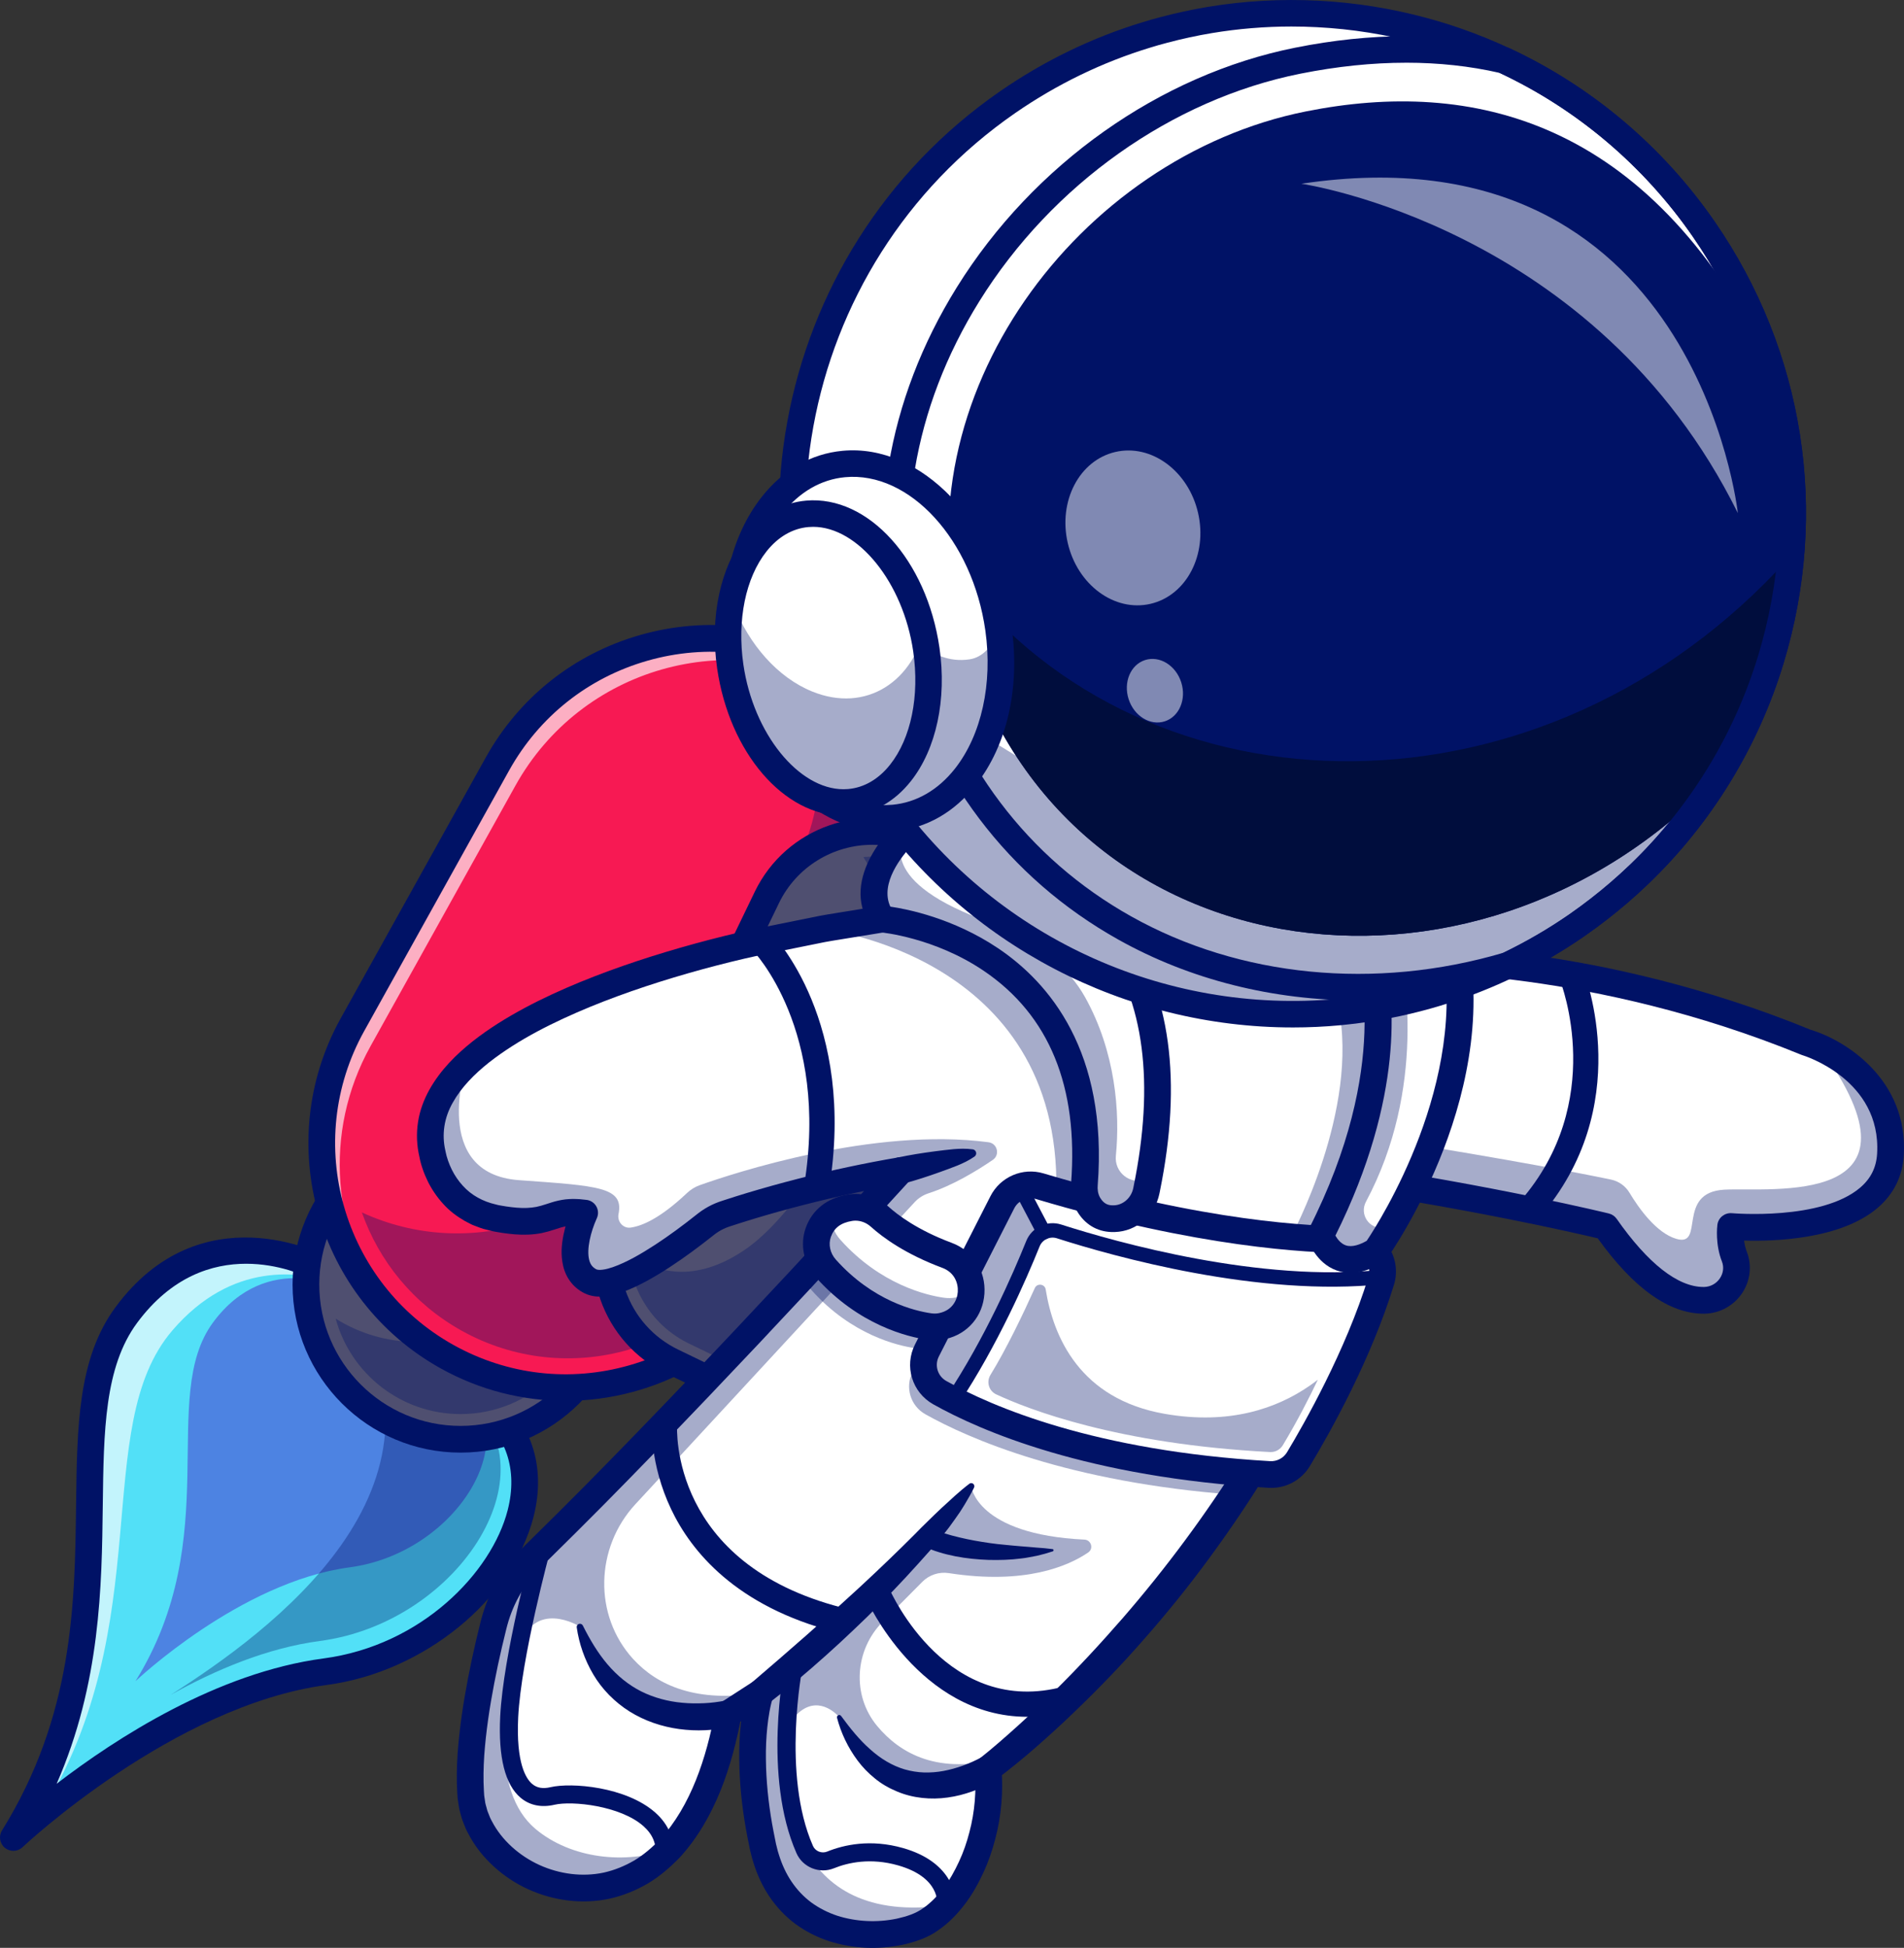
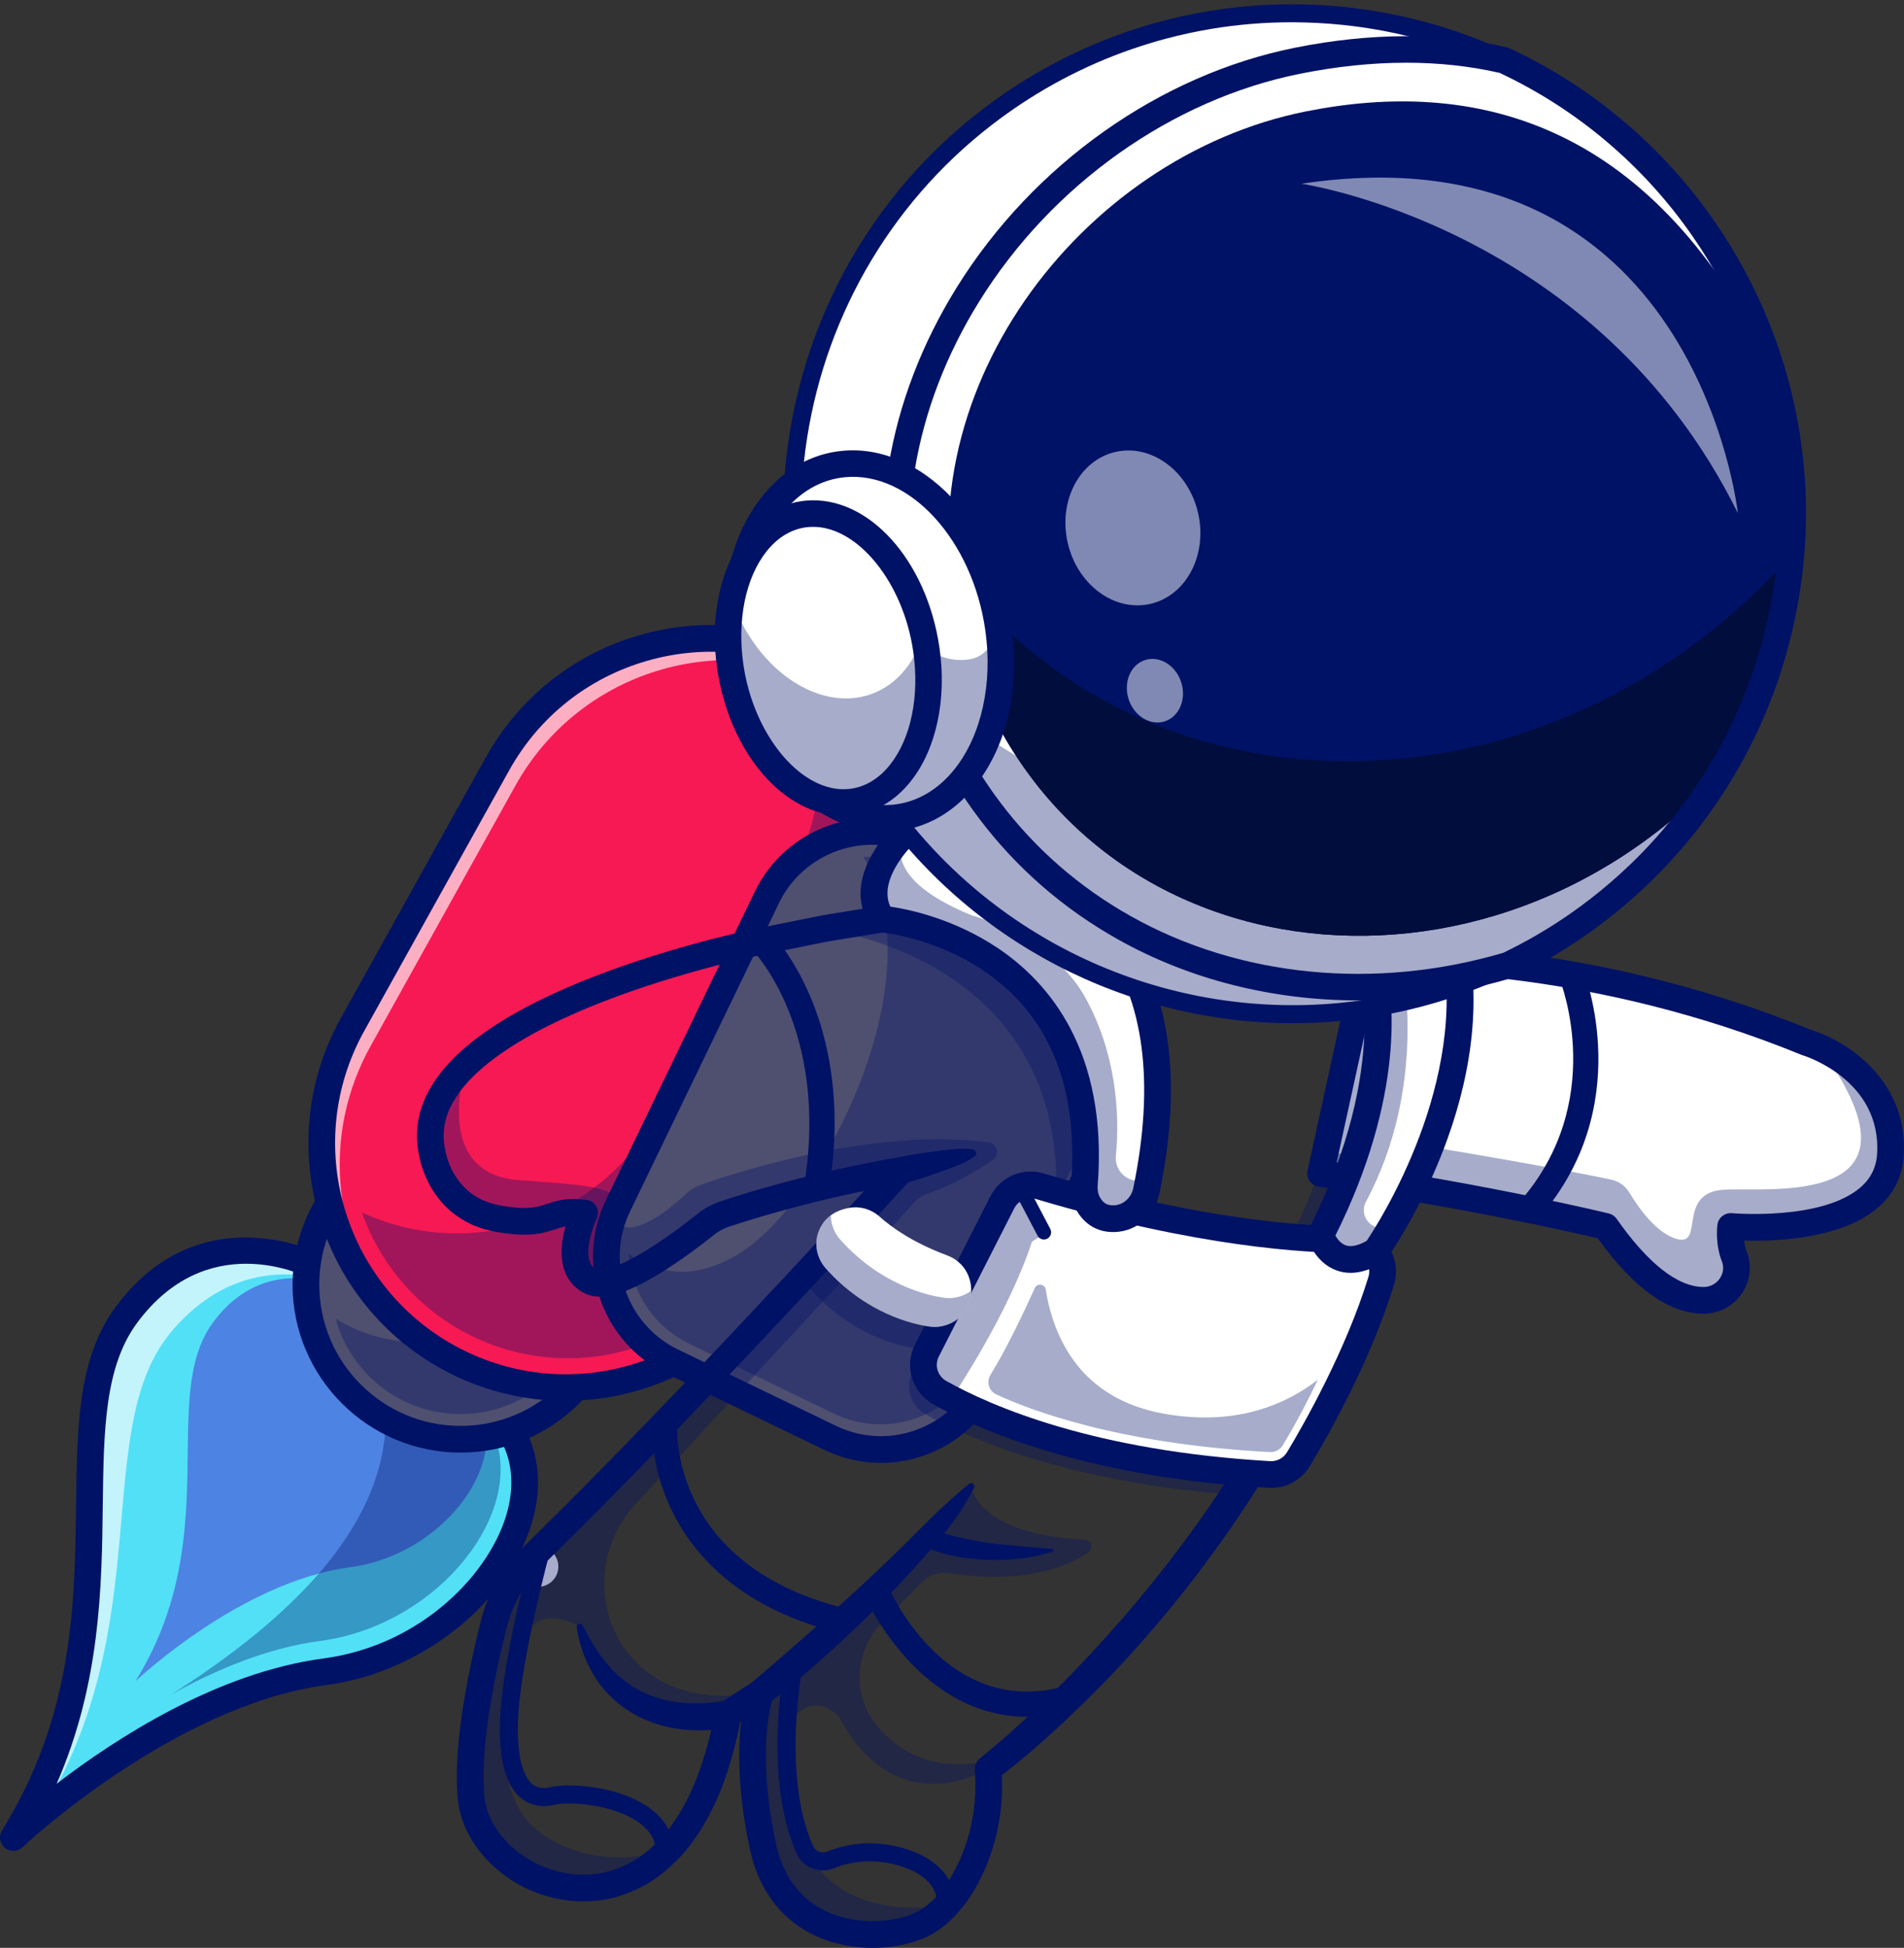
<svg xmlns="http://www.w3.org/2000/svg" id="Warstwa_2" data-name="Warstwa 2" width="2700.65" height="2762" viewBox="0 0 2700.65 2762">
  <rect x="0" y="0" width="2700.65" height="2762" fill="#333333" stroke="none" />
  <defs>
    <style>
      .cls-1 {
        opacity: .35;
      }

      .cls-2 {
        fill: #fff;
      }

      .cls-3 {
        fill: #000d3d;
      }

      .cls-4 {
        opacity: .5;
      }

      .cls-5 {
        fill: #52e0f7;
      }

      .cls-6 {
        fill: #4f4f70;
      }

      .cls-7 {
        opacity: .65;
      }

      .cls-8 {
        fill: #4d83e2;
      }

      .cls-9 {
        fill: #f71953;
      }

      .cls-10 {
        fill: #001266;
      }
    </style>
  </defs>
  <g id="Layer_1" data-name="Layer 1">
    <g>
      <path class="cls-2" d="m791.95,2221.39c0,15.85-12.85,28.7-28.7,28.7s-28.7-12.85-28.7-28.7,12.85-28.7,28.7-28.7,28.7,12.85,28.7,28.7" />
      <path class="cls-5" d="m461.32,2370.42c-224.06,29.68-437.97,230.97-442.31,235.05.11-.21.46-.77,1.07-1.74,183.98-298.54,45.81-585.83,159.05-739.06,112.88-152.77,271.26-67.92,271.26-67.92l15.99,12.87,217.02,175.08c151.13,110.99-.36,356.35-222.07,385.72" />
      <path class="cls-8" d="m488.44,1828.54s-108.75-58.24-186.25,46.66c-77.88,105.41,17.5,303.26-110,508.68,0,0,148.33-140.83,303.75-161.42,152.22-20.16,256.25-188.64,152.5-264.86l-160-129.06Z" />
      <g class="cls-7">
        <path class="cls-2" d="m244.69,1886.29c84.15-97.76,181.06-84.7,234.61-66.25l-28.9-23.3s-158.38-84.82-271.25,67.95c-113.42,153.51,25.49,441.66-160.2,740.83,0,0,14.12-13.4,38.88-33.83,168.66-271.58,68.39-547.76,186.87-685.4" />
      </g>
      <g class="cls-1">
        <path class="cls-10" d="m654.96,1977.46l-161.21-130.06c170.64,262.2-111.61,466.7-251.71,555.93,63.3-35.46,136.87-66.54,211.75-76.46,200.85-26.6,338.08-248.87,201.17-349.41" />
      </g>
      <path class="cls-10" d="m18.94,2624.46c-4.23,0-8.47-1.41-11.96-4.25-7.38-6.02-9.15-16.58-4.13-24.67,101.38-163.33,103.33-321.72,105.06-461.46,1.38-111.78,2.57-208.33,56-280.64,121.2-164.04,293.7-74.31,295.43-73.39,1.04.56,2.03,1.21,2.95,1.95l232.7,187.69c57.85,42.7,80.37,108.67,61.81,181.08-30.2,117.81-156.16,220.31-292.99,238.43-217.48,28.8-429.71,228.05-431.83,230.06-3.64,3.45-8.34,5.2-13.04,5.2Zm330.17-832.49c-47.53,0-105.61,17.49-154.74,83.97-46.17,62.49-47.29,153.37-48.59,258.6-1.41,114.53-3.12,252.37-65.41,394.78,83.78-64.33,227.75-157.71,378.46-177.67,139.41-18.46,238.67-122.12,261.27-210.28,14.78-57.65-2.23-107.87-47.9-141.42-.23-.17-.46-.34-.68-.52l-231.51-186.73c-8.05-4.01-44.44-20.73-90.91-20.73Z" />
      <path class="cls-6" d="m872.66,1821.48c0,121.15-98.21,219.37-219.37,219.37s-219.37-98.21-219.37-219.37,98.21-219.37,219.37-219.37,219.37,98.21,219.37,219.37" />
      <g class="cls-1">
        <path class="cls-10" d="m807.88,1722.38c-18.33,102.64-107.97,180.57-215.88,180.57-42.56,0-82.27-12.14-115.89-33.13,21.22,77.98,92.49,135.32,177.18,135.32,101.43,0,183.66-82.22,183.66-183.66,0-36.51-10.69-70.5-29.07-99.11" />
      </g>
      <path class="cls-10" d="m653.29,2059.79c-131.41,0-238.32-106.9-238.32-238.31s106.91-238.31,238.32-238.31,238.31,106.9,238.31,238.31-106.9,238.31-238.31,238.31Zm0-438.74c-110.52,0-200.43,89.91-200.43,200.43s89.91,200.43,200.43,200.43,200.42-89.91,200.42-200.43-89.91-200.43-200.42-200.43Z" />
      <path class="cls-9" d="m634.3,1923.82h0c-167.16-93-227.27-303.89-134.28-471.05l205.55-369.46c93-167.16,303.89-227.28,471.05-134.28,167.15,93,227.27,303.89,134.28,471.04l-205.55,369.46c-92.99,167.16-303.89,227.28-471.04,134.28" />
      <g class="cls-1">
        <path class="cls-10" d="m1277.33,1405.77c83.25-149.64,29.43-338.44-120.21-421.69-3.62-2.01-7.27-3.87-10.93-5.72,27.97,83.16,22.22,177.31-23.8,260.03l-191.69,344.56c-82.72,148.69-265.45,206.47-417.43,136.24,24.28,68.84,72.76,129.45,141.56,167.73,149.64,83.25,338.44,29.43,421.69-120.21l200.81-360.94Z" />
      </g>
      <g class="cls-7">
        <path class="cls-2" d="m525.56,1483.42l205.55-369.46c93-167.15,303.89-227.28,471.05-134.28,32.14,17.88,60.27,40.15,84.17,65.6-28.44-38.38-65.24-71.5-109.7-96.24-167.16-93-378.05-32.87-471.05,134.28l-205.55,369.46c-75.12,135.02-50.29,298.54,50.11,405.45-78.51-105.91-92.83-252.12-24.57-374.81" />
      </g>
      <path class="cls-10" d="m802.07,1986.39c-60.05,0-120.88-14.81-176.98-46.02h0c-176.01-97.92-239.54-320.79-141.62-496.81l205.54-369.45c47.44-85.27,125.24-146.96,219.07-173.71,93.83-26.74,192.47-15.35,277.73,32.08,176.01,97.93,239.55,320.79,141.62,496.8l-205.55,369.46c-66.71,119.92-191.44,187.64-319.82,187.64Zm-158.56-79.11c76.43,42.51,164.83,52.72,248.94,28.75,84.1-23.97,153.83-79.27,196.35-155.69l205.55-369.46c87.76-157.76,30.82-357.51-126.94-445.28-76.42-42.52-164.82-52.73-248.94-28.75-84.1,23.98-153.84,79.27-196.36,155.69l-205.54,369.46c-87.76,157.75-30.8,357.51,126.94,445.29h0Z" />
      <path class="cls-6" d="m1609.79,1524.77l-211.04,436.95c-39.79,82.38-138.87,116.91-221.31,77.12l-223.65-108.02c-68.45-33.1-103.89-107.11-91.07-178.46,2.6-14.51,7.2-28.91,13.94-42.85l211.04-436.95c22.68-46.89,64.56-78.3,111.65-89.28,35.6-8.33,74.16-4.95,109.66,12.16l223.66,108.02c82.38,39.84,116.96,138.87,77.12,221.31" />
      <g class="cls-1">
        <path class="cls-10" d="m1509.07,1329.04l-205.42-99.21c-25.5-12.29-52.72-16.83-79.01-14.58,105.04,166.69-53.74,480.54-169.82,558-68.95,46.02-123.96,32.42-163.11,4.64,3.44,52.95,34.52,102.6,85.69,127.35l205.42,99.21c75.71,36.55,166.72,4.84,203.26-70.83l193.83-401.32c36.59-75.71,4.83-166.67-70.83-203.26" />
      </g>
      <path class="cls-10" d="m1249.39,2074.37c-27.44,0-54.74-6.2-80.18-18.48l-223.66-108.03c-44.41-21.45-77.82-58.92-94.05-105.49-16.24-46.58-13.36-96.68,8.1-141.1l211.05-436.93c44.29-91.68,154.92-130.24,246.59-85.96l223.66,108.04c91.68,44.29,130.24,154.9,85.96,246.59l-211.06,436.93c-21.46,44.41-58.92,77.81-105.49,94.05-19.9,6.94-40.45,10.39-60.92,10.39Zm-12.23-876.48c-54.59,0-107.1,30.56-132.4,82.93l-211.06,436.93c-17.05,35.3-19.34,75.13-6.43,112.15,12.91,37.02,39.45,66.8,74.76,83.85l223.66,108.03h0c35.3,17.05,75.14,19.35,112.15,6.44,37.02-12.91,66.8-39.45,83.85-74.76l211.06-436.93c35.2-72.88,4.55-160.8-68.33-196.01l-223.66-108.04c-20.51-9.91-42.22-14.6-63.6-14.6Z" />
      <path class="cls-2" d="m2681.4,1637.19c-7.26,121.97-226.62,101.95-226.62,101.95,0,0-2.87,22.01,5.2,42.65,11.54,29.37-10.78,61.39-42.29,62-34.48.72-81.92-21.45-140.14-104.65,0,0-166.91-41.17-404.41-75.24l4.85-22.16,61.6-281.32,58.22.05s260.33-6.79,564.38,117.68c0,0,7.92,2.35,19.72,7.71,35.24,16.19,104.95,59.91,99.49,151.33" />
      <g class="cls-1">
        <path class="cls-10" d="m2681.4,1637.19c-7.26,121.97-226.62,101.95-226.62,101.95,0,0-2.87,22.01,5.2,42.65,11.54,29.37-10.78,61.39-42.29,62-34.48.72-81.92-21.45-140.14-104.65,0,0-166.91-41.17-404.41-75.24l4.85-22.16c46.78-13.02,95.41-24.62,95.41-24.62,0,0,199.23,32.01,311.59,55.48,11,2.3,20.51,9.03,26.29,18.67,12.48,20.82,37.77,57.13,66.58,65.43,40.97,11.85-.91-65.84,67.78-69.77,65.01-3.73,301.9,27.43,136.27-201.08,35.24,16.19,104.95,59.91,99.49,151.33" />
      </g>
      <path class="cls-10" d="m2169.45,1733.19c-4.17,0-8.37-1.46-11.76-4.42-7.44-6.49-8.19-17.79-1.69-25.22,123.13-140.88,59.18-307.51,56.4-314.54-3.63-9.17.84-19.56,10-23.21,9.17-3.65,19.54.8,23.2,9.96,3.13,7.83,75.13,193.65-62.69,351.32-3.53,4.04-8.49,6.11-13.46,6.11Z" />
      <path class="cls-10" d="m2416.09,1862.77c-48.53,0-98.91-35.94-149.86-106.88-33.62-7.97-188.56-43.53-395.8-73.27-5.21-.75-9.87-3.63-12.87-7.95-3-4.32-4.06-9.7-2.94-14.84l66.45-303.47c1.9-8.69,9.6-14.89,18.5-14.89h.02l58,.07c14.15-.36,269.19-4.55,570.88,118.73,48.99,14.74,138.28,70.37,131.85,178.05-1.78,29.77-14.19,54.75-36.88,74.26-52.41,45.06-147.55,47.78-189.6,46.55.61,4.98,1.74,10.48,3.81,15.76,7.55,19.29,5.11,41.24-6.56,58.7-11.91,17.84-31.74,28.75-53.04,29.17-.65.01-1.3.02-1.96.02Zm-520.12-214.71c225.13,33.23,384.5,72.28,386.13,72.68,4.45,1.1,8.35,3.77,10.98,7.53,44.25,63.25,86.77,96.63,123.04,96.63.4,0,.78,0,1.17-.01,8.92-.18,17.26-4.79,22.29-12.34,4.86-7.28,5.87-15.97,2.79-23.86-9.57-24.44-6.75-49.22-6.4-51.97,1.29-10.1,10.34-17.29,20.51-16.45,1.25.13,127.3,10.87,182.29-36.45,14.81-12.75,22.57-28.37,23.73-47.77,6.31-105.68-104.54-139.4-105.66-139.73-.63-.18-1.25-.4-1.85-.64-296.91-121.54-554.11-116.36-556.68-116.27-.17,0-.41.03-.51,0l-43-.05-58.83,268.71Z" />
-       <path class="cls-2" d="m1982.13,1543.57c-14.36,88.82-37.03,172.33-65.27,250.22-44.59,123.19-103.17,232.29-164.72,325.81-132.39,201.03-278.77,330.15-330.82,372.9h-.05l-1.23,1.02c-8.68,7.1-14.55,11.65-17.06,13.53l-1.37,1.07c6.64,75.69-19.92,150.72-58.53,193.17-8.78,9.65-18.19,17.62-27.94,23.49-52.82,31.82-202.1,36.42-233.06-106.49-21.19-97.91-15.06-163.95-9.09-195.82,2.4-12.77,4.8-20.07,5.36-21.71l.1-.36-45.5,29.42c-16.25,91.11-46.64,152.71-83.2,191.68-108.79,116.04-272.48,31.36-281.84-73.34-6.48-73.34,15.94-179.73,32.38-245.01,9.2-36.57,28.35-69.82,55.37-96.12,127.13-123.96,277.54-282.8,384.19-397.41,22.67-24.36,43.36-46.73,61.49-66.35,47.14-51.13,76.46-83.51,76.46-83.51-117.57,19.82-212.88,49.39-249.45,61.55-10.12,3.37-19.52,8.53-27.84,15.17-33.4,26.76-128.35,98.52-163.6,80.13-43.05-22.42-7.87-96.48-7.87-96.48-52.19-7.25-45.97,22.47-125.18,7.46-79.17-15.02-90.55-91.48-90.55-91.48-11.29-47.86,9.65-90.05,47.96-126.61,121.71-115.99,418.76-174.83,418.76-174.83,499.67-110.32,747.38-8.94,747.38-8.94,173.65,12.72,154.71,217.83,154.71,217.83" />
      <g class="cls-1">
        <path class="cls-10" d="m898.16,2352.55c34.1,37.33,89.69,62.58,180.3,47.85l-45.5,29.42s-158.08,35.24-210.59-123.45c0,0-65.27-40.96-87.08,31.72-21.81,72.63-40.96,200.98,24.57,255.58,49.8,41.53,127.02,50.93,189.9,27.84-108.79,116.05-272.49,31.37-281.84-73.34-6.49-73.35,15.94-179.74,32.38-245.01,9.2-36.57,28.35-69.82,55.37-96.12,224.73-219.07,522.13-547.27,522.13-547.27-117.57,19.82-212.88,49.39-249.45,61.55-10.11,3.37-19.51,8.53-27.84,15.17-33.4,26.76-128.35,98.52-163.59,80.13-43.06-22.42-7.87-96.48-7.87-96.48-52.2-7.25-45.97,22.47-125.18,7.46-79.17-15.02-90.56-91.48-90.56-91.48-11.29-47.86,9.65-90.05,47.96-126.62v.05s-51.59,154.76,74.93,163.9c112.84,8.11,148.81,9.71,141.13,48.06-2.13,10.64,6.41,20.68,17.15,19.2,16.18-2.22,42.08-13.18,80.03-49.06,5.18-4.9,11.31-8.69,18.03-11.08,47.59-16.91,246.63-82.58,409.61-60.88,12.55,1.68,16.54,17.85,6.08,24.99-22.63,15.47-56.89,36.31-90.96,47.32-7.57,2.44-14.42,6.7-19.82,12.54l-396.18,428.39c-57.02,61.65-59.76,157.62-3.13,219.62" />
      </g>
      <g class="cls-1">
        <path class="cls-10" d="m1308.18,2243.03l-56.23,56.65c-39.73,40.02-43.92,104.1-7.96,147.54,32.52,39.29,87.22,70.49,177.29,45.28l-1.23,1.02-17.06,13.53-1.37,1.07s-128.96,81.27-211.5-73.59c0,0-25.83-31.08-55.38-7.54-12.57,10.02-19.79,25.32-20.79,41.36-3.9,62.94.86,265.81,229.13,232.94-8.78,9.65-18.19,17.62-27.94,23.49-52.82,31.82-202.1,36.42-233.06-106.49-21.19-97.91-15.06-163.95-9.09-195.82l5.36-21.71.1-.36,299.1-292.81s7.18,68.16,160.65,75.56c9.6.46,13.25,12.84,5.31,18.24-28.6,19.46-89.65,46-197.79,29.25-13.76-2.13-27.73,2.5-37.55,12.39" />
      </g>
      <g class="cls-1">
        <path class="cls-10" d="m1916.86,1793.79c-44.59,123.19-103.17,232.28-164.72,325.81-237.75-17.73-378.26-79.83-439.6-114.2-21.15-11.9-29.16-38.26-18.18-59.91l17.16-33.66c-4.59.57-9.24.46-13.84-.2-23.55-3.37-89.43-18.23-146.64-82.28-5.21-5.77-8.99-12.51-11.19-19.71,22.68-24.36,43.36-46.73,61.49-66.35,9.6,1.64,18.64,6.03,26.05,12.72,15.48,13.89,45.56,36.11,95.31,54.65,13.18,4.9,22.47,13.68,28.04,24.06l50.51-99.24c9.91-19.41,32.23-29.02,53.12-22.78,231.68,69.16,386.43,75.95,441.03,75.74,7.61-.06,14.91,1.84,21.45,5.36" />
      </g>
      <g class="cls-1">
        <path class="cls-10" d="m1165.89,1317.29s338.41,36.35,332.42,371.62l40.75,5.82s57.2-341.73-287.87-391.48l-85.3,14.05Z" />
      </g>
      <g class="cls-1">
        <path class="cls-10" d="m1831.23,1753.8s97.81-179.89,66.96-327.35l55.51-8.91s14.99,172.14-80.59,334.17l-41.88,2.09Z" />
      </g>
      <path class="cls-10" d="m1273.37,1641.36c8.65-1.85,17.35-3.49,26.1-4.92,8.75-1.43,17.54-2.71,26.36-3.86,8.82-1.15,17.66-2.23,26.55-3.08,8.92-.73,17.94-1.02,27.35.26,3.1.42,5.27,3.28,4.85,6.38-.22,1.62-1.13,3-2.37,3.88-7.79,5.43-15.96,9.28-24.24,12.7-8.3,3.29-16.66,6.36-25.03,9.35-8.37,3-16.78,5.87-25.22,8.58-8.44,2.73-16.94,5.23-25.48,7.52-10.1,2.72-20.49-3.27-23.21-13.38-2.71-10.11,3.28-20.5,13.38-23.21.3-.08.65-.16.96-.23" />
      <path class="cls-10" d="m1066.67,2385.59c26.13-22.29,52.57-45.23,78.63-68.13l38.9-34.72c6.49-5.79,12.88-11.67,19.25-17.57,6.42-5.86,12.93-11.63,19.23-17.6,25.5-23.63,50.56-47.69,75.1-72.28,6.05-6.23,12.18-12.37,18.44-18.41,6.29-6.02,12.34-12.23,18.81-18.12,12.93-11.79,25.48-23.88,39.83-34.75l.08-.06c1.95-1.48,4.72-1.09,6.2.86,1.03,1.37,1.15,3.15.45,4.59-3.91,8.13-8.46,15.8-13.01,23.49-2.38,3.76-4.63,7.65-7.11,11.32l-7.63,10.91c-10.12,14.63-21.46,28.23-33.04,41.6-23.43,26.47-47.25,52.63-72.31,77.52-12.42,12.56-25,24.96-37.88,37.02-12.76,12.2-25.75,24.16-38.91,35.91-26.34,23.6-53.1,46.3-81.45,68.05-8.3,6.37-20.19,4.8-26.55-3.5-6.15-8.02-4.89-19.4,2.69-25.9l.28-.23Z" />
      <path class="cls-10" d="m1037.73,2448.17c-3.9,1.02-6.59,1.57-9.8,2.2-3.09.62-6.16,1.02-9.24,1.43-6.14.81-12.27,1.31-18.42,1.61-12.29.6-24.66-.02-36.94-1.65-24.53-3.34-48.86-11.49-70.17-24.8-21.26-13.32-39.22-31.64-51.58-52.54-12.36-20.93-20.23-43.68-23.52-66.72-.36-2.5,1.38-4.83,3.89-5.19,2.01-.28,3.89.77,4.75,2.49l.02.04c10.08,20.14,21.32,38.98,35.01,55.05,13.7,16.02,29.69,29.18,47.74,38.27,18.08,9,37.85,14.27,58.23,16.12,10.18,1,20.49,1.05,30.78.63,5.14-.24,10.29-.64,15.36-1.3,2.54-.3,5.06-.72,7.54-1.08,2.35-.34,5.21-.86,6.81-1.2l.88-.19c10.23-2.15,20.26,4.41,22.41,14.64,2.08,9.91-4.06,19.65-13.74,22.2" />
-       <path class="cls-10" d="m1411.89,2524.03c-3.29,2.17-5.55,3.48-8.3,5.05-2.64,1.5-5.32,2.83-8,4.14-5.35,2.66-10.88,4.86-16.47,6.93-11.2,4.03-22.86,7.04-34.83,8.68-23.86,3.38-49.47,1.01-72.16-8.62-11.32-4.71-22.05-10.81-31.26-18.49-9.35-7.47-17.59-16.06-24.48-25.33-13.85-18.56-23.52-39.13-29.13-60.51-.45-1.73.57-3.48,2.3-3.94,1.32-.35,2.66.18,3.42,1.22,12.78,17.45,25.98,33.86,41.08,47.15,14.87,13.46,31.57,23.53,49.31,28.7,8.89,2.53,17.98,3.99,27.2,4.33,9.21.25,18.53-.45,27.79-2.18,9.26-1.71,18.46-4.3,27.48-7.55,4.51-1.63,8.96-3.46,13.33-5.4,2.19-.95,4.33-2.01,6.44-3.03,2-.94,4.45-2.24,5.71-2.94l1.06-.58c9.15-5.03,20.66-1.69,25.69,7.46,4.78,8.69,1.95,19.55-6.18,24.92" />
      <path class="cls-10" d="m1190.14,2314.83c-1.47,0-2.96-.18-4.45-.56-142.04-36.39-205.5-114.81-233.72-174.2-30.79-64.78-27.36-120.76-27.21-123.11.67-9.85,9.17-17.21,19.06-16.62,9.83.67,17.26,9.17,16.62,19h0c-.5,8.05-9.54,197.87,234.12,260.28,9.57,2.45,15.33,12.19,12.89,21.75-2.07,8.08-9.34,13.45-17.3,13.45Z" />
      <path class="cls-10" d="m1457.04,2434.39c-153.38,0-227.72-165.7-228.54-167.59-3.95-9.05.18-19.58,9.23-23.54,9.05-3.94,19.58.18,23.53,9.22,3.39,7.71,83.02,183.66,248.17,138.85,9.55-2.55,19.35,3.05,21.93,12.58,2.58,9.53-3.05,19.35-12.58,21.93-21.84,5.92-42.42,8.54-61.74,8.54Z" />
      <path class="cls-10" d="m942.47,2645.6c-.46,0-.92-.02-1.39-.07-7.01-.76-12.08-7.06-11.32-14.07,1.79-16.51-3.85-30.3-17.24-42.15-32.61-28.85-101.12-36.08-126.06-30.21-18.44,4.31-34.98.95-47.82-9.75-22.18-18.49-31.99-57.33-29.14-115.45,4.27-87.06,44.8-236.32,46.52-242.64,1.86-6.8,8.89-10.8,15.68-8.95,6.8,1.86,10.81,8.88,8.96,15.68-.42,1.52-41.52,152.9-45.65,237.16-3.19,65.15,11.15,87.23,19.98,94.59,6.63,5.52,15.02,7,25.64,4.5,29.85-7,107.26-.81,148.81,35.95,19.49,17.25,28.38,39.39,25.71,64.03-.71,6.54-6.25,11.39-12.68,11.39Z" />
      <path class="cls-10" d="m1341.91,2715.32c-.67,0-1.34-.05-2.03-.16-6.96-1.11-11.71-7.65-10.6-14.62.18-1.4,4.33-38.4-55.29-55.43-39.3-11.22-71.28-3.98-91.18,4.09-20.42,8.28-44.23-1.33-53.07-21.41-48.03-109.04-17.66-263.01-16.34-269.52,1.4-6.91,8.12-11.37,15.04-9.98,6.91,1.4,11.38,8.13,9.99,15.04-.3,1.51-30.04,152.61,14.68,254.16,3.33,7.56,12.35,11.17,20.11,8.03,23.63-9.57,61.49-18.2,107.78-4.97,65.73,18.78,76.82,63.16,73.49,84.01-1,6.28-6.43,10.76-12.59,10.76Z" />
      <path class="cls-10" d="m1321.15,2167.87c.95.39,2.75,1.11,4.26,1.65l4.83,1.74c3.31,1.09,6.62,2.25,10.04,3.24,6.77,2.05,13.7,3.92,20.71,5.56,14,3.38,28.34,5.89,42.82,7.97,7.26.98,14.53,1.91,21.88,2.51,7.32.93,14.7,1.26,22.11,2.04,7.41.68,14.86,1.04,22.38,1.86,7.5.53,15.06,1.08,22.74,2.15h.08c.89.13,1.52.97,1.39,1.86-.09.64-.54,1.14-1.11,1.33-7.33,2.42-14.77,4.54-22.29,6.24-3.76.8-7.55,1.49-11.35,2.16-3.79.7-7.61,1.38-11.44,1.73-15.32,1.99-30.82,2.41-46.37,1.99-15.54-.56-31.14-2.1-46.61-5.08-7.71-1.61-15.44-3.3-23.06-5.75-3.82-1.11-7.63-2.47-11.42-3.91-1.91-.78-3.78-1.42-5.71-2.34-1.98-.88-3.64-1.64-6.08-2.9-6.61-3.41-9.2-11.53-5.79-18.14,3.21-6.22,10.61-8.89,16.98-6.32l1.03.41Z" />
      <path class="cls-10" d="m1158.14,1702.33c-.96,0-1.94-.08-2.92-.24-9.74-1.61-16.34-10.8-14.73-20.54,36.48-221.33-71.98-333.17-73.08-334.28-6.97-6.99-6.95-18.31.04-25.28,6.99-6.97,18.32-6.95,25.28.05,5.02,5.04,122.47,126.11,83.03,365.32-1.44,8.76-9.02,14.98-17.62,14.98Z" />
      <path class="cls-10" d="m1820.25,1343.24c-5.31-2.02-12.1-4.28-18.46-6.17-6.37-2.09-13.09-3.7-19.65-5.52-6.54-1.89-13.33-3.24-20.01-4.83-6.69-1.58-13.4-3.11-20.21-4.3l-20.35-3.89c-6.81-1.2-13.69-2.11-20.53-3.19-6.85-1.01-13.69-2.15-20.56-3.05l-20.71-2.31-20.71-2.31-20.82-1.51c-13.88-.95-27.73-2.27-41.68-2.49l-41.79-1.36-41.86.25c-6.98.1-13.95-.06-20.93.25l-20.93.94-41.87,1.87-41.8,3.5-20.91,1.76-10.45.89-10.42,1.29-41.67,5.14c-13.89,1.7-27.79,3.28-41.6,5.75l-41.48,6.73c-13.83,2.27-27.67,4.3-41.42,7.3l-82.59,16.68c-27.13,5.83-54.32,12.62-81.26,19.96-53.87,14.77-107.08,32.03-158.44,53.03-51.1,21.16-101.25,45.83-143.44,78.84-20.85,16.51-39.52,35.49-51.47,56.98-12.24,21.4-15.92,45.09-10.47,68.28l.1.47.2,1.08c.21,1.16.8,3.83,1.38,5.88.6,2.21,1.28,4.42,2.07,6.63,1.5,4.42,3.39,8.74,5.44,12.94,4.18,8.37,9.47,16.02,15.6,22.72,12.22,13.52,28.54,22.28,46.8,26.45,4.26,1.3,9.77,1.91,14.74,2.82,5.05.78,10.05,1.31,14.98,1.74,9.9.82,19.11.48,27.76-1.15,4.42-1,8.61-2.06,13.74-3.82,5.07-1.6,10.87-3.7,17.59-5.12,3.23-.84,6.71-1.2,10.1-1.72,3.38-.31,6.81-.53,10.15-.6,3.26.1,6.63.08,9.82.33l9.44.99c10.14,1.06,17.5,10.13,16.45,20.28-.2,1.96-.71,3.81-1.46,5.52l-.5,1.09c-8.24,18.49-14.36,42.78-10.52,58.04.89,3.76,2.31,6.61,4.14,8.78.45.56.9,1.11,1.48,1.57.48.54,1.08.99,1.71,1.42,1.04.87,3.18,1.96,3.27,1.94,1.15.59,4.75.9,8.94.31,4.23-.53,9.12-1.87,14.03-3.54,19.96-6.99,40.51-19.05,60.09-31.77,19.68-12.87,38.87-27.04,57.48-41.81l3.87-3.05c1.46-1.11,2.94-2.19,4.45-3.23,3.03-2.08,6.15-4.01,9.38-5.78,3.22-1.77,6.54-3.37,9.93-4.8,1.69-.73,3.41-1.39,5.13-2.02l4.84-1.65c11.72-3.87,23.45-7.55,35.22-11.11,23.54-7.08,47.19-13.66,70.97-19.76,47.55-12.2,95.6-22.46,144.07-30.72,10.3-1.76,20.08,5.16,21.84,15.46,1.02,5.93-.93,11.78-4.66,15.94-95.03,104.34-191.03,207.52-288.43,309.59-48.71,51.01-97.77,101.71-147.39,151.92-24.91,25.02-49.83,50.02-75.1,74.73-6.25,6.2-12.87,12.52-18.09,18.08-5.46,5.84-10.53,12.02-15.19,18.51-9.33,12.97-16.89,27.19-22.55,42.13-2.87,7.57-5.07,14.9-7.1,23.12l-6.12,25.36c-3.95,16.94-7.57,33.94-10.84,50.97-6.58,34.05-11.72,68.3-14.17,102.3-1.09,16.97-1.48,33.89-.48,50.32l.38,6.15c.16,2,.55,3.65.79,5.49l.79,5.4c.32,1.79.96,3.54,1.4,5.32l1.44,5.33c.53,1.76,1.35,3.45,2.01,5.19l2.05,5.19c.72,1.72,1.73,3.34,2.57,5.02,13.9,26.81,38.74,48.84,67.24,61.88,28.61,12.98,61,17.24,91.32,10.81,15.12-3.37,29.6-9.26,43.12-17.12,13.49-7.98,25.49-18.53,36.73-29.92,21.76-23.72,38.36-52.87,50.82-83.93,12.49-31.13,21-64.22,27.28-97.82l.03-.16c.99-5.3,4.14-9.69,8.33-12.42l45.51-29.43c8.78-5.67,20.5-3.16,26.18,5.62,3.2,4.95,3.79,10.83,2.13,16.04l-.23.73c-.24.74-.86,2.71-1.26,4.27-.47,1.61-.88,3.37-1.3,5.11-.85,3.45-1.54,7.08-2.23,10.67-1.28,7.26-2.36,14.64-3.11,22.12-1.58,14.93-2.21,30.13-1.99,45.38.3,30.5,3.44,61.19,8.77,91.58,1.28,7.61,2.94,15.17,4.39,22.75l1.12,5.67,1.32,5.25c.86,3.5,1.69,7.02,2.88,10.37,4.23,13.65,10.12,26.53,17.84,37.98,7.7,11.45,17.16,21.51,28.15,29.68,11.07,8.07,23.54,14.36,36.83,18.76,26.66,8.51,56.56,9.91,84.31,4.14,13.8-3.07,27.09-7.3,37.15-14.71,10.83-7.36,20.68-17.51,29.27-28.85,8.69-11.31,15.78-24.21,21.93-37.5,6.23-13.29,11.03-27.37,14.72-41.69,7.61-28.66,9.95-58.64,7.68-87.98v-.11s-.01-.08-.01-.08c-.38-6.69,2.69-12.87,7.54-16.76,17.86-14.09,35.89-30.01,53.34-45.72,17.5-15.87,34.8-32.02,51.56-48.74,33.73-33.22,65.91-68.04,97.04-103.73,62.12-71.53,118.55-147.91,168.87-228.07,24.89-40.25,48.25-81.43,69.77-123.57,5.37-10.53,10.43-21.23,15.66-31.83l7.77-15.95,7.25-16.2c4.78-10.81,9.77-21.55,14.4-32.43l13.36-32.87c34.82-88.15,60.62-178.94,87.21-271.17l.03-.09c.87-3.04,4.06-4.8,7.09-3.92,2.62.75,4.29,3.22,4.14,5.83-.68,12.08-1.69,24.14-2.79,36.21l-1.79,18.11c-.59,6.04-1.77,11.97-2.63,17.97-1.8,11.98-3.81,23.93-5.92,35.88-2.11,11.95-4.98,23.72-7.7,35.54-5.02,23.77-12.06,46.99-18.93,70.28-3.43,11.65-7.74,23-11.56,34.52-3.95,11.47-7.74,23.01-12.26,34.27l-13.07,33.99c-4.53,11.26-9.43,22.36-14.13,33.55l-7.12,16.76-7.66,16.51c-5.16,10.98-10.14,22.05-15.45,32.97-21.54,43.52-45.08,86-70.14,127.56-25.25,41.45-52.59,81.58-81.28,120.69-28.66,39.13-59.13,76.92-91.14,113.36-31.87,36.56-65.51,71.54-100.55,105.09-17.43,16.87-35.42,33.18-53.66,49.23-9.12,8.03-18.45,15.82-27.9,23.54-9.49,7.77-18.87,15.16-29.15,22.82l7.55-16.84v.12c2.66,33.91-.09,68.07-8.74,100.8-4.22,16.38-9.73,32.47-16.94,47.94-7.16,15.47-15.45,30.57-26.07,44.48-10.55,13.9-22.93,26.98-38.35,37.49-1.94,1.3-3.83,2.64-5.82,3.89l-6.35,3.5-6.36,3.01-6.38,2.58c-8.52,3.21-17.09,5.58-25.71,7.42-34.38,7.04-69.95,5.53-103.79-5.19-16.83-5.55-33.06-13.66-47.62-24.32-14.5-10.75-27.08-24.13-37.07-39.01-10.01-14.88-17.4-31.19-22.55-47.83-1.44-4.14-2.45-8.35-3.48-12.54l-1.57-6.3-1.2-6.01c-1.53-7.99-3.27-15.95-4.62-23.98-5.63-32.11-9-64.77-9.33-97.75-.22-16.48.43-33.05,2.2-49.68.82-8.31,2.03-16.64,3.52-25,.8-4.2,1.6-8.37,2.64-12.63.51-2.12,1-4.23,1.63-6.43.63-2.27,1.14-4.11,2.18-7.12l28.08,22.39-45.51,29.42,8.36-12.57c-6.66,35.6-15.7,71.07-29.44,105.34-13.75,34.16-32.33,67.36-58.29,95.63-13.41,13.72-28.08,26.55-44.96,36.57-16.89,9.89-35.35,17.41-54.65,21.66-38.77,8.25-79.56,2.72-115.01-13.42-17.79-8.05-34.22-18.99-48.76-32.17-14.51-13.21-27.11-28.88-36.36-46.79-1.14-2.25-2.41-4.42-3.41-6.75l-2.84-7.07c-.9-2.38-1.95-4.69-2.7-7.14l-2.06-7.41c-.63-2.48-1.43-4.92-1.9-7.46l-1.18-7.66c-.35-2.52-.84-5.2-1.03-7.58l-.45-7.02c-1.14-18.73-.68-37.1.49-55.27,2.63-36.26,8-71.79,14.77-106.89,3.37-17.56,7.09-35.01,11.14-52.37l6.27-25.99c2.18-8.89,5.03-18.45,8.43-27.35,6.81-17.99,15.94-35.13,27.18-50.76,5.61-7.82,11.72-15.28,18.3-22.3,6.86-7.26,13.02-13.07,19.26-19.28,25.1-24.54,49.9-49.43,74.7-74.32,49.42-50,98.32-100.54,146.91-151.42,97.12-101.78,193.06-204.9,287.76-308.88l17.18,31.39c-47.33,8.06-94.38,18.11-140.96,30.06-23.28,5.98-46.45,12.41-69.44,19.33-11.49,3.47-22.93,7.07-34.28,10.81-10.13,3.24-17.46,7.25-25.92,14.2-19.44,15.42-39.37,30.16-60.36,43.89-10.48,6.87-21.27,13.44-32.52,19.58-11.32,6.08-22.95,11.85-36.08,16.33-6.59,2.21-13.45,4.2-21.28,5.24-7.78.91-16.75,1.39-27.03-2.35-2.53-1.01-5.26-2.18-6.93-3.28-1.92-1.12-3.83-2.22-5.63-3.66-1.85-1.33-3.63-2.76-5.29-4.4-1.72-1.54-3.26-3.27-4.73-5.07-5.97-7.17-9.72-15.66-11.64-23.71-3.83-16.26-2.27-30.94.38-44.46,1.38-6.78,3.15-13.33,5.24-19.72,1.03-3.2,2.18-6.35,3.37-9.5,1.26-3.23,2.39-6.04,4.09-9.74l14.48,26.89c-9.58-1.25-18.01-1.46-26.09.48-4.07.81-8.66,2.42-14.06,4.15-5.28,1.81-11.73,3.59-18.06,4.95-12.97,2.5-25.95,2.76-37.96,1.77-6.03-.51-11.98-1.16-17.79-2.05-5.84-1.06-11.32-1.61-17.65-3.37l-9.2-2.31c-3.06-.8-6.03-2.14-9.04-3.21-2.97-1.22-6.06-2.08-8.91-3.65l-8.62-4.46c-11.16-6.5-21.77-14.38-30.35-24.06-8.72-9.51-16-20.16-21.65-31.48-2.78-5.68-5.29-11.47-7.34-17.46-1.06-2.97-1.99-6.02-2.83-9.12-.86-3.26-1.55-5.94-2.28-10.2l.3,1.55c-3.74-15.91-4.54-32.91-1.97-49.34,2.45-16.48,8.4-32.06,16.18-46,15.7-28,37.83-49.79,61.08-68.3,23.42-18.48,48.46-33.82,74.06-47.57,25.62-13.73,51.93-25.66,78.52-36.63,53.26-21.76,107.74-39.41,162.83-54.53,27.58-7.51,55.23-14.42,83.34-20.47l83.56-16.88c13.87-3.03,27.98-5.1,42.03-7.41l42.18-6.84c14.03-2.5,28.2-4.13,42.35-5.86l42.44-5.22,10.61-1.31,10.66-.92,21.32-1.79,42.65-3.58,42.8-1.93,21.4-.96c7.14-.31,14.29-.15,21.44-.26l42.89-.25,42.92,1.39c14.31.24,28.61,1.58,42.91,2.56l21.45,1.56,21.41,2.39,21.41,2.41c7.12.93,14.23,2.11,21.35,3.16,7.11,1.11,14.24,2.07,21.34,3.31l21.27,4.06c7.1,1.26,14.17,2.85,21.23,4.52,7.06,1.69,14.14,3.11,21.18,5.12,7.05,1.95,14.09,3.65,21.15,5.95,7.17,2.17,13.81,4.3,21.7,7.33,9.76,3.75,14.63,14.7,10.87,24.46-3.75,9.76-14.7,14.63-24.46,10.88l-.75-.29Z" />
      <path class="cls-2" d="m1959.15,1816.11c-6.24,20.28-13.43,40.4-21.15,60.06v.05l-.05.05c-32.43,82.74-74.47,156.7-96.17,192.71-8.63,14.4-24.57,22.78-41.32,21.8-254.71-14.71-403.8-80.34-467.49-116.04-21.14-11.91-29.16-38.26-18.18-59.91l106.9-210.02c5.41-10.57,14.5-18.28,25.08-22.02,8.78-3.17,18.54-3.58,28.04-.76,231.67,69.16,386.43,75.95,441.03,75.74h.15c14.05,0,27.22,6.53,35.75,17.67,8.89,11.54,11.7,26.71,7.41,40.66" />
      <g class="cls-1">
        <path class="cls-10" d="m1480.67,1747.36s-.26,1.89-.51,5.36c-7.5,1.02-16.44,8.07-16.44,8.07-34.07,103.89-112.16,219.11-112.16,219.11,0,0-.87,1.38-2.25,3.68-5.98-3.12-11.38-6.08-16.34-8.84-21.15-11.91-29.16-38.26-18.18-59.91l106.89-210.02c5.42-10.57,14.51-18.28,25.08-22.02l33.91,64.56Z" />
      </g>
      <g class="cls-1">
        <path class="cls-10" d="m1869.25,1956.41c-11.99,25.13-28.92,58.38-49.64,92.83-3.82,6.34-10.78,10.11-18.17,9.73-.04,0-.08,0-.12,0-216.05-11.19-342.66-60.47-388.37-81.82-10.42-4.9-14.14-17.77-8.07-27.58,22.78-37.03,46.53-86.78,62.92-123.14,3.32-7.3,14.15-5.92,15.42,2.04,10.83,67.32,48.47,155.27,168.7,176.31,92.55,16.19,159.66-8.07,205.48-39.69,4.13-2.86,8.07-5.72,11.84-8.68" />
      </g>
      <path class="cls-10" d="m1480.71,1757.56c-3.67,0-7.22-1.98-9.05-5.46l-33.94-64.54c-2.62-5-.7-11.17,4.29-13.8,5-2.62,11.17-.7,13.8,4.29l33.94,64.54c2.62,5,.7,11.17-4.29,13.8-1.52.8-3.14,1.17-4.75,1.17Z" />
-       <path class="cls-10" d="m1351.56,1994.9c-1.93,0-3.89-.55-5.63-1.7-4.7-3.11-5.99-9.45-2.88-14.16,53.91-81.45,93.68-172.36,112.58-219.31,7.85-19.48,29.64-29.76,49.6-23.35,79.3,25.4,282.28,82.49,454.11,64.16,5.51-.58,10.64,3.45,11.24,9.07.6,5.61-3.46,10.64-9.07,11.24-175.68,18.78-381.97-39.21-462.5-65.01-9.85-3.14-20.56,1.92-24.42,11.53-19.2,47.66-59.59,140-114.51,222.95-1.96,2.97-5.21,4.58-8.53,4.58Z" />
      <path class="cls-10" d="m1803.13,2109.81c-1.24,0-2.49-.03-3.74-.11-256.6-14.81-408.17-80.58-475.69-118.45-30.11-16.9-41.44-54.23-25.79-84.99l106.91-210.03h0c14.04-27.58,45.74-41.21,75.37-32.36,228.52,68.25,380.71,75.29,435.58,74.96h.24c19.74,0,38.7,9.37,50.76,25.09,12.62,16.47,16.53,38.06,10.46,57.75-32.37,105.13-88.6,206.21-119.23,257.09-11.67,19.38-32.45,31.04-54.87,31.04Zm-364.54-396.4l-106.91,210.03c-6.41,12.58-1.77,27.86,10.56,34.77,64.67,36.28,210.34,99.3,459.34,113.68,9.68.54,18.93-4.29,23.97-12.66,23.95-39.78,83.13-143.64,115.48-248.71,2.47-8.01.85-16.82-4.32-23.56-4.93-6.43-12.66-10.25-20.69-10.25-.89.05-1.58,0-2.4,0-58.39,0-213.98-7.78-444.25-76.54-12.07-3.6-25.02,1.96-30.78,13.25Z" />
      <path class="cls-2" d="m1247.84,1725.32c15.47,13.93,45.56,36.14,95.31,54.69,48.65,18.13,44.8,88.66-5.82,100.19-.67.16-1.35.3-2.04.44-5.65,1.15-11.47,1.16-17.18.35-23.56-3.38-89.42-18.24-146.65-82.27-12.44-13.91-17.01-33.59-10.77-51.17,5.37-15.12,17.67-30.5,44.91-34.98,15.23-2.51,30.77,2.44,42.24,12.76" />
      <g class="cls-1">
        <path class="cls-10" d="m1357.76,1839.34c-.67.15-1.36.3-2.04.44-5.66,1.15-11.47,1.15-17.19.34-23.56-3.37-89.41-18.24-146.65-82.27-8.61-9.63-13.34-22.03-13.42-34.58-9.25,6.76-14.67,15.55-17.77,24.27-6.25,17.59-1.67,37.26,10.77,51.17,57.24,64.03,123.1,78.9,146.65,82.27,5.72.82,11.53.81,17.19-.34.68-.14,1.37-.29,2.04-.44,26.17-5.96,39.8-27.69,40.18-49.79-5.5,4.07-12.08,7.19-19.75,8.93" />
      </g>
-       <path class="cls-10" d="m1325.95,1900.49c-3.44,0-6.96-.25-10.52-.76-27.28-3.91-97.26-20.34-158.1-88.4-17.39-19.45-22.95-46.32-14.49-70.13,9.12-25.69,30.31-42.5,59.68-47.33,20.8-3.42,41.92,2.92,57.98,17.36h0c12.55,11.32,40.84,32.98,89.25,51.03,30.44,11.34,48.72,39.65,46.56,72.1-2.12,31.95-23.63,57.19-54.79,64.29-.69.17-1.62.36-2.56.55-4.18.85-8.54,1.28-13.02,1.28Zm-112.55-169.62c-1.59,0-3.17.13-4.74.38-16.01,2.63-25.58,9.82-30.13,22.63-3.82,10.75-1.12,23.09,7.04,32.21,52.53,58.77,112.07,72.83,135.22,76.15,3.89.55,7.5.5,10.71-.16.53-.11.97-.2,1.39-.3,17.76-4.05,24.85-18.1,25.64-29.92.81-12.22-4.54-27.6-22-34.11-51.57-19.22-83.58-42.34-101.37-58.35h0c-6.11-5.5-13.98-8.54-21.77-8.54Z" />
      <path class="cls-2" d="m1629.56,1670.64c-1.38,7.05-2.6,13.08-3.58,17.88-4.44,21.91-22.93,38.82-45.25,39.53-1.33.05-2.66.05-4.03,0-16.85-.61-26.71-10.32-32.38-19.82-5.11-8.53-7-18.59-6.23-28.55,27.12-350.23-286.89-376.43-286.89-376.43-38.51-55.77,32.22-121.46,35.39-124.37.05-.05.1-.1.1-.1,409.77,49.13,363.19,386.79,342.87,491.85" />
      <g class="cls-1">
        <path class="cls-10" d="m1629.56,1670.64c-1.38,7.05-2.6,13.08-3.58,17.88-4.44,21.91-22.93,38.82-45.25,39.53-1.33.05-2.66.05-4.03,0-16.85-.61-26.71-10.32-32.38-19.82-5.11-8.53-7-18.59-6.23-28.55,27.12-350.23-286.89-376.43-286.89-376.43-38.51-55.77,32.22-121.46,35.39-124.37-2.6,3.06-49.54,61.03,91.07,118.9,0,0,113.13,29.73,161.4,116.2,43.1,77.29,49.87,163.32,43.68,224.92-2.33,23.2,19.94,41.42,41.92,33.61,1.58-.56,3.21-1.19,4.9-1.88" />
      </g>
      <path class="cls-10" d="m1578.9,1747.02c-.95,0-1.91-.02-2.89-.05-20.2-.73-37.23-11.04-47.97-29.01-6.89-11.52-9.94-25.26-8.82-39.72h0c10.62-137.31-31.02-238.77-123.75-301.56-70.18-47.52-145.13-54.49-145.88-54.56-5.63-.49-10.78-3.46-13.98-8.12-48.25-69.95,34.87-146.09,38.44-149.3,4.06-3.65,9.46-5.37,14.93-4.73,140.64,16.86,243.28,68.83,305.05,154.48,66.07,91.61,83.23,217.95,51.01,375.53l-.48,2.35c-6.36,31.2-32.35,53.67-63.19,54.66-.8.02-1.62.04-2.45.04Zm-21.92-65.87c-.36,4.61-.02,11.36,3.57,17.37,5.41,9.05,11.83,10.42,16.82,10.6.92.03,1.84.03,2.74,0,13.04-.42,24.52-10.67,27.32-24.37l.48-2.37c30.02-146.78,15.01-263.12-44.62-345.78-54.03-74.91-144.77-121.27-269.79-137.88-13.78,14.58-45.94,53.64-30.66,86.87,24.49,3.56,89.34,16.48,152.5,58.8,72.73,48.73,156.33,146.72,141.64,336.75h0Z" />
      <path class="cls-2" d="m1973.5,1739.23c-12.82,21.91-21.66,34.33-21.66,34.33-59.6,37.33-78.7-21.87-78.7-21.87,124.67-244.54,69.46-398.69,69.46-398.69l41.43-14.2,73.85-25.29c46.27,174.11-41.43,352.62-84.38,425.71" />
      <g class="cls-1">
        <path class="cls-10" d="m1973.5,1739.23c-12.82,21.91-21.66,34.33-21.66,34.33-59.6,37.33-78.7-21.87-78.7-21.87,124.67-244.54,69.46-398.69,69.46-398.69l41.43-14.2c8.52,37.05,39.58,203.9-46.55,365.25-9.44,17.69,4.34,38.9,24.28,36.76,3.62-.39,7.53-.91,11.75-1.59" />
      </g>
      <path class="cls-10" d="m1915.72,1804.89c-6.94,0-13.66-1.18-20.12-3.53-29.02-10.58-39.41-40.45-40.5-43.83-1.54-4.77-1.13-9.96,1.15-14.42,118.89-233.16,69.02-382.29,68.5-383.77-1.66-4.76-1.38-10.02.83-14.56,2.21-4.54,6.12-8.04,10.89-9.68l115.3-39.49c4.98-1.7,10.42-1.26,15.06,1.21,4.63,2.48,8.03,6.77,9.38,11.85,61.65,232.22-101.92,466.02-108.92,475.86-1.44,2.03-3.27,3.76-5.39,5.08-16.25,10.17-31.71,15.28-46.18,15.28Zm-21.59-52.8c2.83,4.91,7.65,11.28,14.59,13.74,9.25,3.28,20.82-1.23,29.82-6.38,18.27-27.23,145.66-226.26,105.7-421.23l-78.73,26.97c10.9,48.44,27.68,187.96-71.39,386.9Zm-21.02-.38h.05-.05Z" />
      <g>
        <path class="cls-2" d="m2511.79,935.17c-34.47,113.5-97.43,218.86-186.75,304.56-18.22,17.47-37.46,34.1-57.8,49.81-9.87,7.67-20.09,15.11-30.51,22.4-31.55,21.83-64.22,40.72-97.77,56.76-28.89,13.9-58.45,25.62-88.36,35.29-36.11,11.7-72.84,20.31-109.8,25.99-13.48,2.03-26.98,3.69-40.48,4.99-247.28,23.29-499.53-84.02-650.86-302.83-223-322.27-142.47-764.27,179.75-987.26,62.09-42.9,128.64-74.69,197.2-95.47,7.99-2.5,16.09-4.79,24.21-6.9,21.71-5.79,43.57-10.52,65.52-14.18,50.77-8.43,102.07-11.22,152.88-8.57,50.8,2.6,101.23,10.66,150.22,23.99,15.58,4.22,31.02,8.97,46.33,14.28,22.94,7.98,45.49,17.06,67.64,27.43,110.38,51.35,208.99,131.84,283.25,239.22,128.28,185.38,156.1,410.34,95.33,610.48" />
        <g class="cls-1">
          <path class="cls-10" d="m2511.79,935.14c-34.47,113.5-97.43,218.86-186.75,304.56-18.22,17.47-37.46,34.1-57.8,49.81-9.87,7.67-20.09,15.11-30.52,22.4-31.55,21.83-64.22,40.72-97.77,56.76-28.89,13.9-58.45,25.62-88.36,35.29-36.11,11.7-72.85,20.31-109.8,25.99-13.48,2.03-26.98,3.69-40.48,4.99-247.28,23.29-499.53-84.03-650.86-302.83-80.82-116.8-121.78-249.39-125.79-381.53,19.97,52.36,46.5,103.22,79.83,151.39,56.75,82.05,131.9,103.87,211.44,153.56,132.58,82.81,284.87,163.82,439.41,149.26,13.51-1.3,27.01-2.96,40.49-4.99,36.95-5.69,73.69-14.29,109.8-25.99,29.91-9.67,59.46-21.39,88.35-35.29,33.55-16.04,66.23-34.94,97.77-56.76,10.43-7.3,20.65-14.73,30.52-22.41,20.34-15.7,39.58-32.34,57.79-49.8,89.33-85.7,152.29-191.06,186.76-304.56,22.45-74.04,32.82-151.5,30.43-229.08,56.97,149.28,60.53,311.05,15.52,459.21" />
        </g>
        <path class="cls-10" d="m1833.69,1450.86c-235.85,0-459.21-115.51-594.74-311.46-226.62-327.5-144.54-778.35,182.99-1005.01,62.14-42.94,129.69-75.64,200.76-97.19,7.73-2.42,16.09-4.8,24.72-7.04,21.92-5.84,44.36-10.7,66.62-14.41,51.2-8.51,103.57-11.44,155.64-8.72,51.6,2.64,103.05,10.85,152.91,24.42,15.94,4.32,31.82,9.21,47.17,14.53,23.84,8.3,47.01,17.69,68.88,27.94,115.65,53.8,215.37,138.02,288.33,243.52,126.21,182.38,161.58,408.89,97.04,621.45h0c-35.79,117.84-101.53,225.06-190.13,310.06-18.75,17.98-38.54,35.03-58.83,50.7-9.28,7.21-19.43,14.66-31,22.76-31.7,21.93-65.19,41.37-99.59,57.82-28.79,13.85-59.06,25.94-89.94,35.92-36.15,11.71-73.76,20.61-111.78,26.46-13.74,2.07-27.59,3.77-41.21,5.07-22.68,2.14-45.32,3.19-67.84,3.19Zm-1.67-1419.29c-38.18,0-76.31,3.13-113.79,9.36-21.46,3.57-43.1,8.26-64.33,13.92-8.3,2.15-16.24,4.41-23.69,6.75-68.65,20.82-133.8,52.36-193.76,93.79-315.94,218.65-395.13,653.56-176.51,969.49,143.22,207.08,388.14,321.02,639.17,297.39,13.14-1.26,26.53-2.91,39.78-4.9,36.63-5.63,72.9-14.22,107.76-25.51,29.79-9.63,58.97-21.28,86.76-34.65,33.21-15.88,65.52-34.64,96.04-55.75,11.16-7.81,20.98-15.02,29.94-21.99,19.6-15.14,38.7-31.6,56.8-48.95,85.45-81.98,148.86-185.39,183.38-299.06,62.27-205.06,28.14-423.57-93.61-599.51-70.39-101.78-166.57-183.01-278.14-234.91-21.1-9.89-43.45-18.95-66.45-26.95-14.79-5.12-30.09-9.84-45.48-14.01-48.11-13.09-97.74-21.02-147.53-23.56-12.1-.63-24.23-.95-36.34-.95Zm679.77,903.6h.05-.05Z" />
-         <path class="cls-10" d="m1833.7,1456.9c-237.83,0-463.05-116.47-599.71-314.06-228.52-330.24-145.75-784.86,184.52-1013.41,62.66-43.31,130.77-76.28,202.45-98.01,7.78-2.44,16.23-4.84,24.95-7.1,22.07-5.88,44.7-10.78,67.15-14.52,51.64-8.58,104.42-11.53,156.95-8.8,52.02,2.66,103.9,10.94,154.17,24.62,16.07,4.36,32.08,9.29,47.56,14.65,24.04,8.37,47.4,17.84,69.46,28.17,116.62,54.25,217.17,139.17,290.74,245.55,127.27,183.91,162.93,412.31,97.86,626.64h0c-36.08,118.83-102.39,226.95-191.73,312.67-18.91,18.12-38.86,35.32-59.32,51.12-9.35,7.26-19.57,14.77-31.23,22.93-31.99,22.13-65.75,41.73-100.44,58.32-29.02,13.96-59.55,26.15-90.69,36.22-36.46,11.81-74.38,20.79-112.72,26.68-13.87,2.08-27.83,3.8-41.55,5.12-22.87,2.16-45.7,3.22-68.41,3.22Zm-1.67-1419.29c-37.85,0-75.65,3.1-112.8,9.28-21.26,3.54-42.72,8.18-63.76,13.79-8.25,2.14-16.09,4.37-23.44,6.67-68.1,20.65-132.69,51.92-192.13,93-313.2,216.75-391.69,647.89-174.98,961.09,141.98,205.29,384.78,318.28,633.64,294.81,13.02-1.25,26.31-2.89,39.45-4.86,36.28-5.58,72.24-14.09,106.8-25.28,29.53-9.54,58.46-21.1,86-34.34,32.93-15.75,64.96-34.34,95.22-55.28,11.05-7.74,20.79-14.88,29.67-21.79,19.45-15.02,38.38-31.34,56.32-48.54,84.7-81.26,147.56-183.77,181.78-296.45,61.73-203.28,27.91-419.9-92.8-594.32-69.78-100.9-165.12-181.42-275.72-232.87-20.94-9.8-43.09-18.79-65.89-26.72-14.64-5.08-29.82-9.75-45.08-13.88-47.7-12.98-96.9-20.84-146.25-23.36-12.01-.63-24.02-.94-36.04-.94Zm679.77,897.56h.05-.05Z" />
        <path class="cls-10" d="m2437.09,1100.95c-349.13,367.83-944.65,278.13-1074.27-207.15-88.19-330.16,166.98-671.41,489.5-735.8,234.74-46.87,484.41,10.06,656.74,354.5,0,0,52.74,164.26,30.06,285.42-22.68,121.17-65.2,235.18-65.2,235.18l-36.84,67.85Z" />
        <path class="cls-3" d="m2543.23,767.61c-.86,10.3-2.23,20.46-4.08,30.29-22.69,121.16-65.23,235.24-65.23,235.24l-36.85,67.82c-349.09,367.84-944.61,278.12-1074.24-207.14-8.37-31.32-13.63-62.78-16.05-94.08,260.64,362.3,821.93,380.2,1173.93,9.36l22.53-41.49Z" />
        <path class="cls-10" d="m1926.43,1418.54c-120.73,0-238.42-29.18-340.38-86.33-156.06-87.46-264.48-230.71-313.53-414.26-45.13-168.91-15.07-350.22,84.62-510.53,108.47-174.43,287.94-301.47,480.07-339.83,107.85-21.53,208.87-21.68,300.27-.44,1.26.29,2.5.72,3.67,1.27,116.66,54.27,217.21,139.19,290.79,245.57,127.27,183.91,162.93,412.31,97.86,626.64h0c-36.08,118.83-102.39,226.95-191.73,312.67-18.91,18.12-38.86,35.32-59.32,51.12-9.35,7.26-19.57,14.77-31.23,22.93-31.99,22.13-65.75,41.73-100.44,58.32-.89.43-1.82.79-2.77,1.06-71.87,21.29-145.42,31.81-217.87,31.81Zm68.12-1329.6c-48.01,0-98.12,5.18-149.99,15.53-182.13,36.36-352.41,157.04-455.49,322.81-94.15,151.4-122.64,322.2-80.23,480.96,46.37,173.51,148.58,308.77,295.59,391.16,153.94,86.27,346.21,105.08,527.75,51.69,32.42-15.59,63.99-33.96,93.84-54.62,11.05-7.74,20.79-14.88,29.67-21.79,19.45-15.02,38.38-31.34,56.32-48.54,84.7-81.25,147.56-183.78,181.78-296.45h0c61.73-203.28,27.91-419.9-92.8-594.32-69.4-100.36-164.1-180.56-273.95-232.04-42.01-9.6-86.28-14.4-132.5-14.4Zm517.24,846.23h.05-.05Z" />
        <path class="cls-2" d="m1416.24,891.57c.15,1,.31,2.06.4,3.07,18.2,137.29-48.08,255.69-148.94,265.19-101.61,9.61-199.84-95.04-219.46-233.65-15.08-106.93,21.07-202.92,85.13-245.49,18.88-12.65,40.26-20.61,63.41-22.77,101.62-9.55,199.91,95.09,219.46,233.65" />
        <g class="cls-1">
          <path class="cls-10" d="m1416.64,894.65c18.2,137.29-48.08,255.69-148.94,265.19-101.61,9.61-199.84-95.04-219.46-233.65-3.28-23.22-4.13-45.92-2.82-67.68,5.61-92.5,125.43-125.85,179.63-50.69l58.32,80.88s34.41,54.93,91.89,46.24c19.52-2.95,32.61-19.58,41.38-40.29" />
        </g>
        <path class="cls-10" d="m1255.02,1179.25c-106.03,0-205.35-108.67-225.38-250.41-12.18-86.16,6.37-167.92,50.89-224.31,30.43-38.54,70.02-61.12,114.51-65.3,111.41-10.48,218.91,101.56,239.85,249.74,12.18,86.16-6.37,167.92-50.89,224.31-30.43,38.54-70.02,61.12-114.51,65.3-4.83.45-9.65.68-14.46.68Zm-188.14-255.68c18.17,128.58,107.54,226.13,199.09,217.56,34-3.2,64.61-20.89,88.51-51.16,37.62-47.65,53.76-120.82,43.17-195.74-18.17-128.58-107.44-226.18-199.09-217.56-34,3.2-64.61,20.89-88.52,51.17-37.62,47.64-53.75,120.82-43.17,195.74Z" />
        <path class="cls-2" d="m1049.33,1025.28c47.67,96.36,142.9,134.2,212.7,84.5,69.8-49.68,87.75-168.08,40.07-264.45-47.67-96.36-142.9-134.19-212.7-84.5-69.8,49.69-87.74,168.09-40.07,264.45" />
        <path class="cls-10" d="m1194.37,1133.55c-10.02,0-20.17-1.26-30.3-3.81-47.34-11.9-89.79-49.67-116.47-103.6-48-97.02-29.75-216.75,40.69-266.88,28.98-20.63,64.17-27.15,99.09-18.38,47.34,11.91,89.79,49.67,116.47,103.6,48,97.02,29.75,216.75-40.69,266.88-20.57,14.65-44.27,22.18-68.78,22.18Zm-37.79-392.7c-23.53,0-45.96,7.27-66.05,21.56-68.95,49.08-86.65,166.62-39.46,262.01h0c26.17,52.91,67.71,89.93,113.95,101.56,34.28,8.62,67.45,2.48,95.89-17.78,68.95-49.08,86.66-166.61,39.46-262.01-26.17-52.91-67.7-89.93-113.95-101.56-10.07-2.53-20.05-3.79-29.84-3.79Z" />
        <g class="cls-1">
          <path class="cls-10" d="m1330.35,994.54c4.03-37.94-2.33-77.13-16.42-112.78-16.48,85.74-86.15,129.62-161.98,98.76-49.01-19.91-89.3-66.5-111.07-121.68-1.07,5.4-1.88,11.03-2.5,16.79-10.22,96.62,42.71,212.67,123.35,245.5,80.64,32.82,158.39-30.02,168.62-126.6" />
        </g>
        <path class="cls-10" d="m1196.03,1156.74c-84.04.01-161.43-89.29-178.83-208.99h0c-10.62-73.07,4.54-143.81,40.56-189.24,22.97-28.98,52.64-45.8,85.79-48.65,87.88-7.54,170.91,84.05,189,208.55,10.62,73.07-4.54,143.81-40.55,189.23-22.97,28.98-52.65,45.81-85.8,48.66-3.39.29-6.79.43-10.16.43Zm-42.71-409.69c-2.19,0-4.37.09-6.55.28-22.57,1.94-43.16,13.89-59.54,34.55-29.7,37.46-41.96,97.45-32.81,160.46h0c14.23,97.97,78.31,176.77,142,176.77,2.19,0,4.37-.09,6.55-.28,22.58-1.94,43.17-13.89,59.56-34.56,29.7-37.46,41.96-97.45,32.8-160.46-14.23-97.97-78.31-176.77-142.01-176.77Z" />
        <g class="cls-4">
          <path class="cls-2" d="m1514.5,769.91c13.74,59.47,66.26,98.13,117.29,86.34,51.04-11.79,81.27-69.57,67.54-129.04-13.74-59.47-66.26-98.13-117.3-86.33-51.04,11.79-81.27,69.57-67.53,129.04" />
        </g>
        <g class="cls-4">
          <path class="cls-2" d="m1600.86,991.4c7.73,23.99,30.69,38.07,51.27,31.44,20.59-6.63,31.02-31.46,23.29-55.45-7.73-23.99-30.68-38.07-51.27-31.43-20.59,6.63-31.02,31.45-23.29,55.45" />
        </g>
        <g class="cls-4">
          <path class="cls-2" d="m2464.95,727.5s-59.41-550.79-619.07-466.96c0,0,417.95,60.35,619.07,466.96" />
        </g>
      </g>
    </g>
  </g>
</svg>